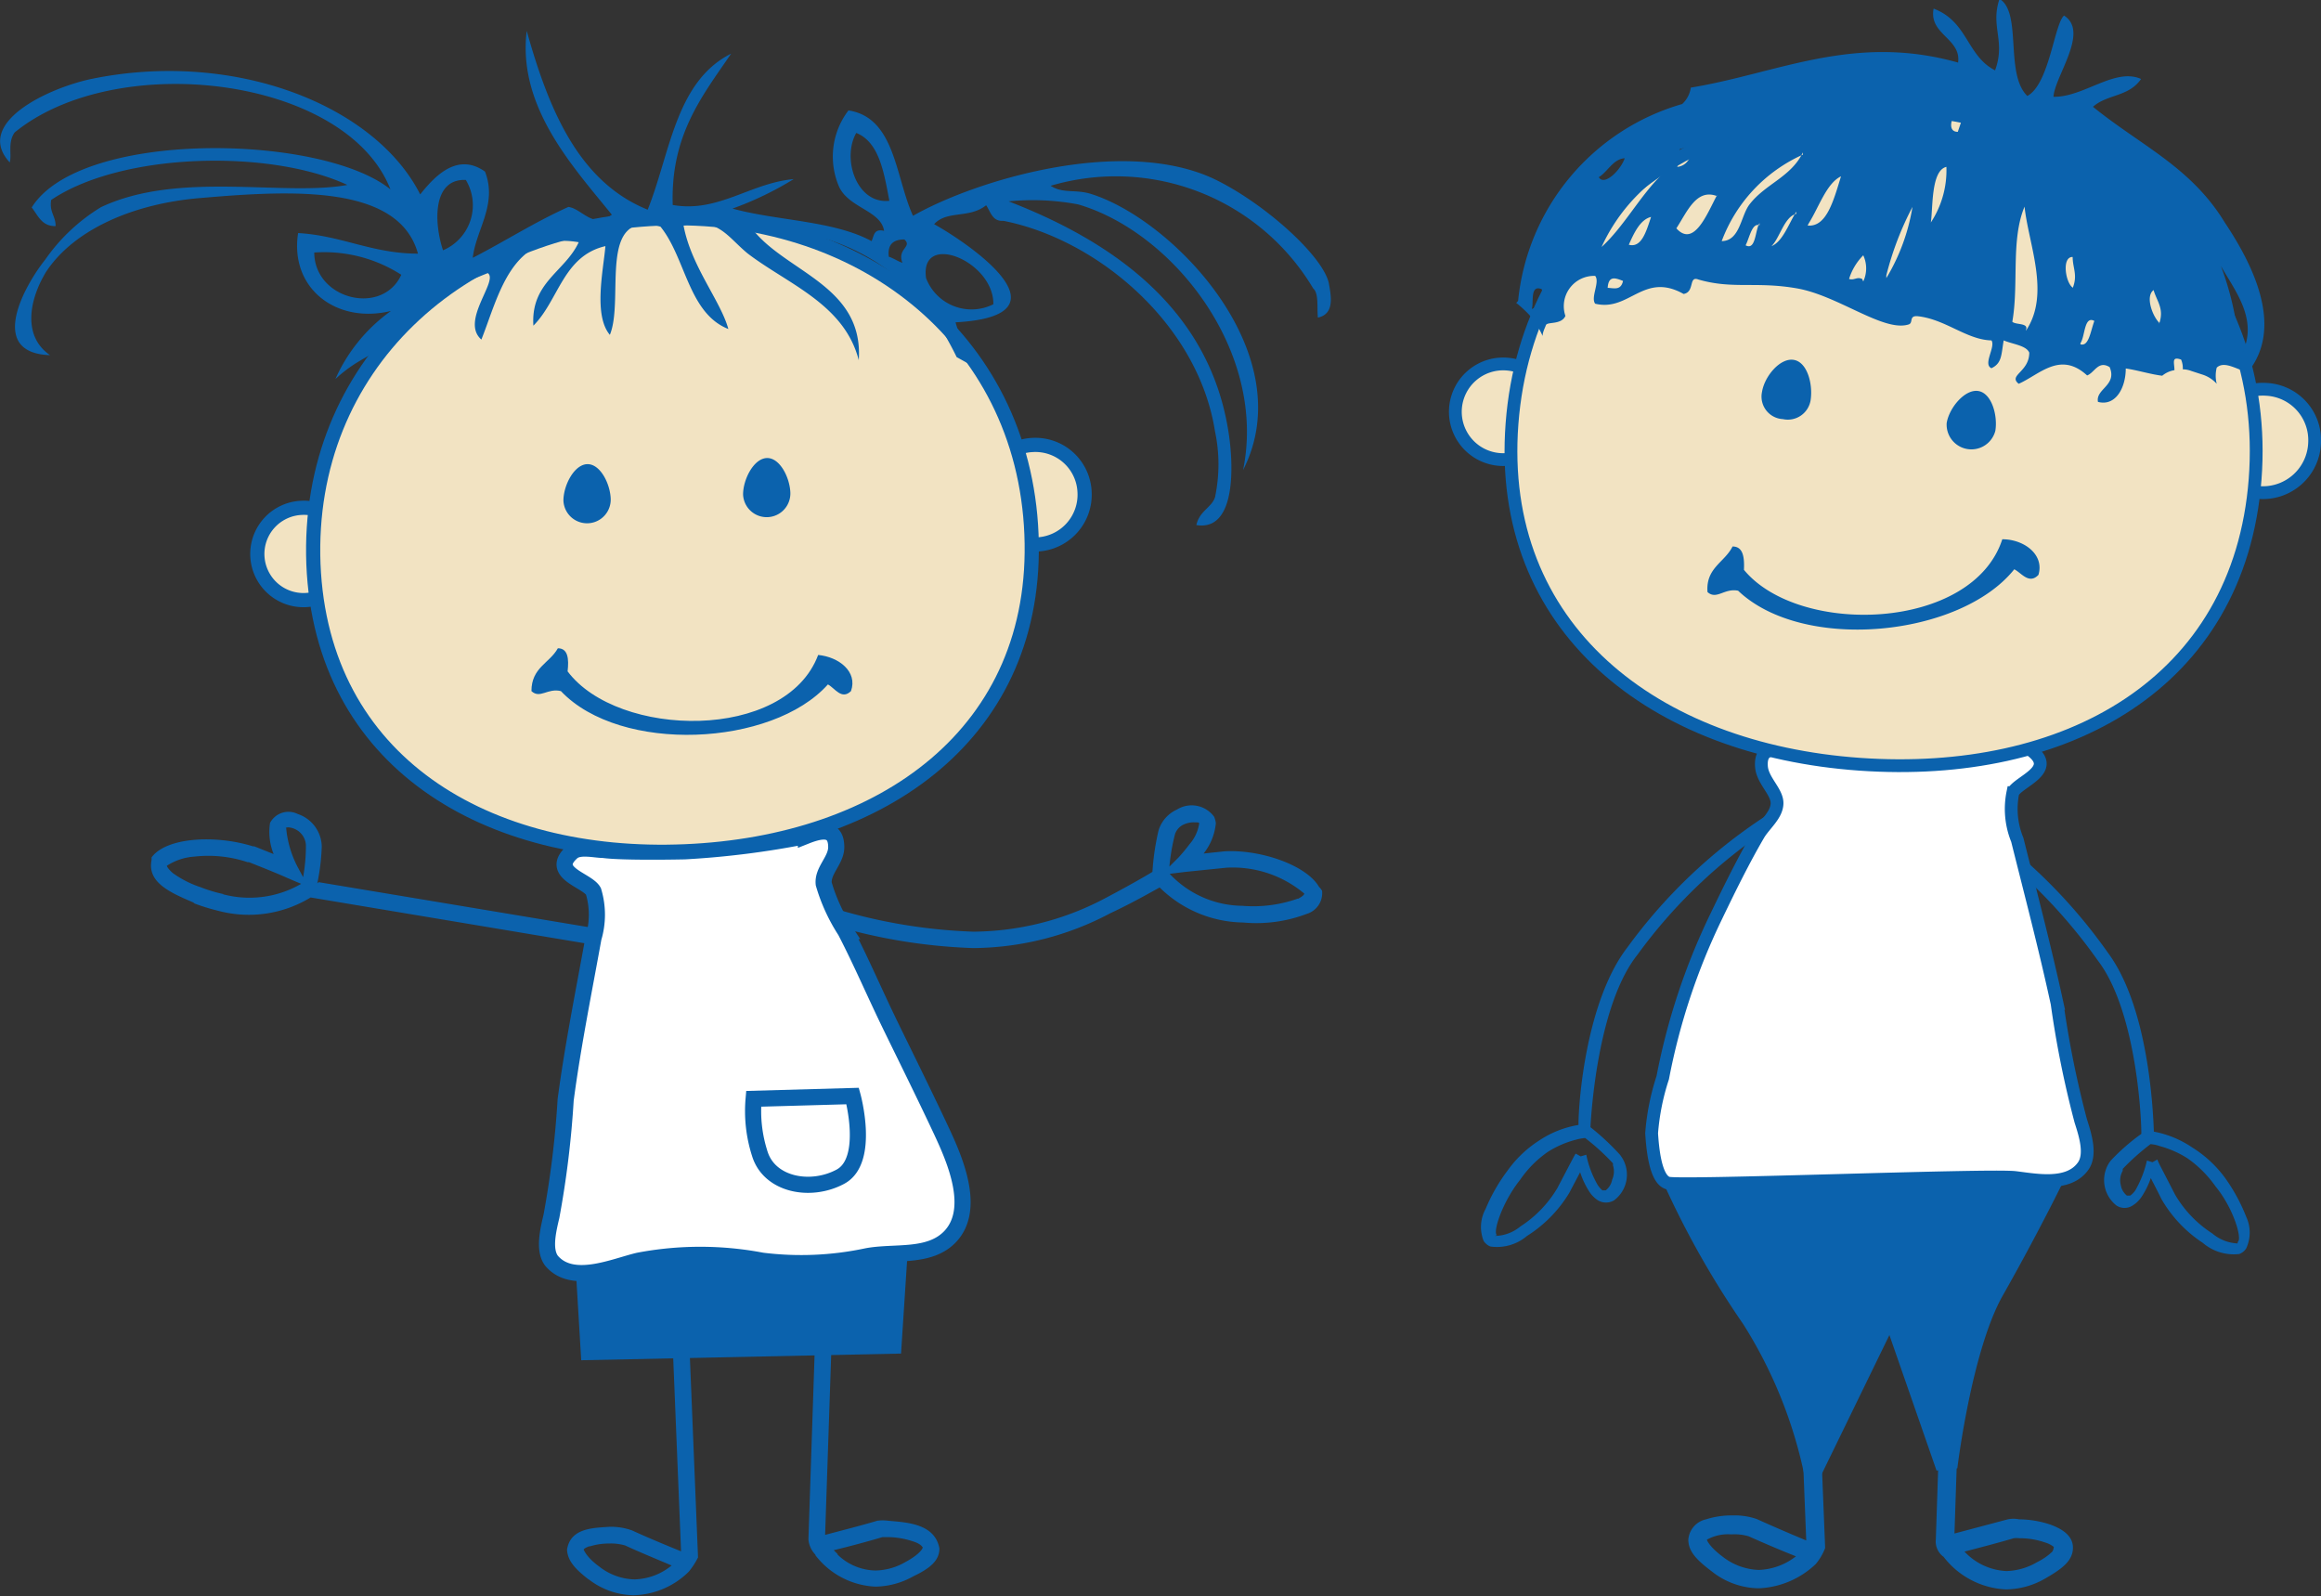
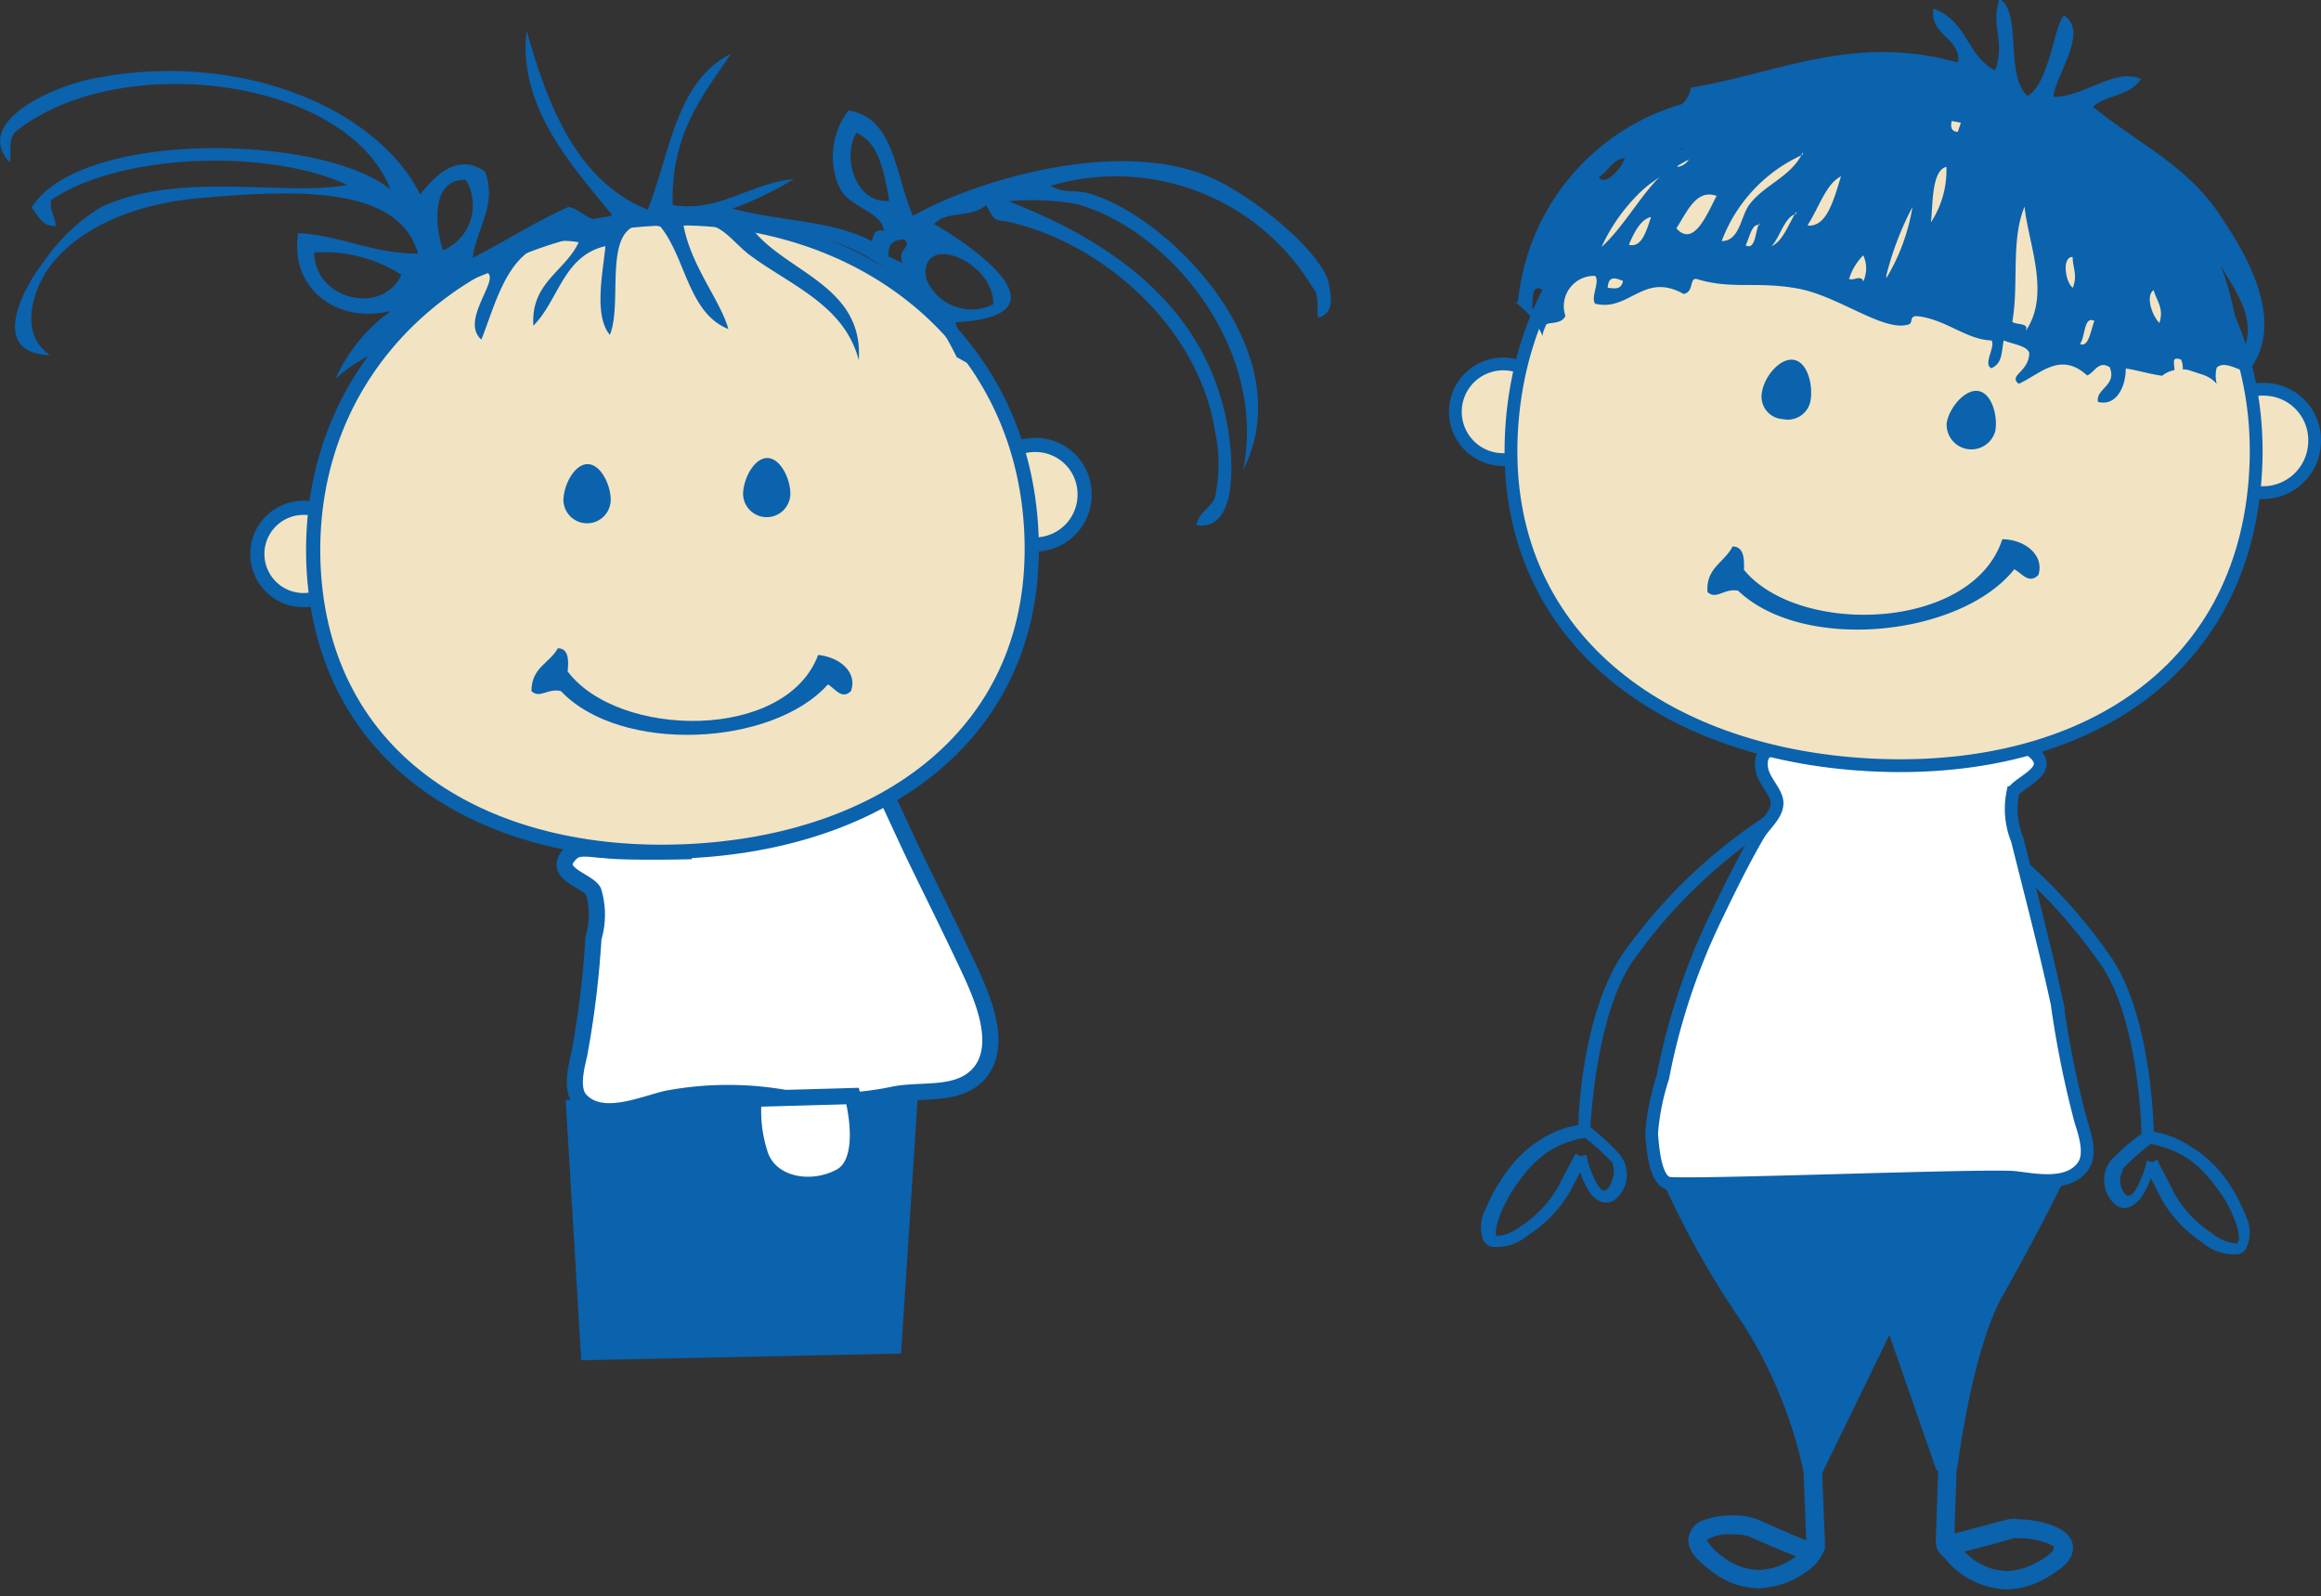
<svg xmlns="http://www.w3.org/2000/svg" viewBox="0 0 83.46 57.39">
  <rect x="0" y="0" width="83.46" height="57.39" fill="#333333" stroke="none" />
  <g data-name="Ebene 2">
    <g data-name="design">
-       <path d="M47.43 31.89c-.44-.77-2.08-1.35-3.39-1.28l-.76.08a2.06 2.06 0 00.44-1.09.86.86 0 00-.06-.23 1 1 0 00-1.34-.26 1.21 1.21 0 00-.66.75 8.91 8.91 0 00-.22 1.49c-.28.17-.94.55-1.8 1A10.26 10.26 0 0135 33.5a19.39 19.39 0 01-11.6-4.36l-.35.48A20 20 0 0035 34.09a10.66 10.66 0 004.92-1.25c.81-.38 1.45-.75 1.78-.93a4.36 4.36 0 003 1.26 5.11 5.11 0 002.29-.31.78.78 0 00.55-.83.58.58 0 00-.11-.14zM42.25 30a.58.58 0 01.33-.36.85.85 0 01.4-.07c.12 0 .14 0 .14.05a1.47 1.47 0 01-.35.74 5.68 5.68 0 01-.4.48l-.32.32a7.25 7.25 0 01.2-1.16zm4.42 2.31a4.79 4.79 0 01-2 .26 3.63 3.63 0 01-2.61-1.15l.57-.07 1.47-.15a4 4 0 012.8.93s.02.06-.23.19zM11.46 31.72l18 3-.1.59-18.19-3.04a4.27 4.27 0 01-3.32.48 7.31 7.31 0 01-.9-.28H7c-.87-.37-1.71-.73-1.55-1.54a1 1 0 000-.1c.54-.74 2.34-.81 3.64-.4h.05l.7.28a2.13 2.13 0 01-.13-1.12.75.75 0 011-.32 1.26 1.26 0 01.86 1.16 7.56 7.56 0 01-.16 1.33zm-1.17-1.95a3.75 3.75 0 00.4 1.38l.21.39a6.41 6.41 0 00.1-1.16.68.68 0 00-.47-.6c-.23-.07-.26 0-.26 0zM8.9 31a4.47 4.47 0 00-1.9-.2 2.07 2.07 0 00-1 .33h-.07H6s0 .07.21.26a3.67 3.67 0 001 .51 5.34 5.34 0 00.83.25H8a3.71 3.71 0 002.83-.37l-.52-.22s-.22-.11-1.36-.56zM21.19 56.81c-.51-.39-.78-.69-.8-1.09.12-.78.94-.78 1.51-.82a2.23 2.23 0 01.83.13c.5.23 1.19.52 1.76.75l-.65-16h.6L25.1 56a2.76 2.76 0 01-.33.51 2.92 2.92 0 01-2 .85 2.7 2.7 0 01-1.61-.58zm0-1.21c-.2.07-.2.12-.2.12s.09.27.56.61a2.13 2.13 0 001.26.46 2.19 2.19 0 001.34-.5c-.54-.23-1.2-.5-1.67-.72a1.83 1.83 0 00-.58-.07 2.27 2.27 0 00-.68.1zM29.32 55.9a.89.89 0 01-.25-.55l.5-15h.6l-.5 14.84c.6-.16 1.35-.35 1.88-.51a1.52 1.52 0 01.38 0c.61.06 1.69.08 1.85 1 0 .44-.35.72-.94 1a2.85 2.85 0 01-1.36.37 2.88 2.88 0 01-2.16-1.13zm.8 0a2 2 0 001.36.57 2.21 2.21 0 001.07-.3c.56-.3.64-.52.63-.53s-.06-.13-.36-.22a2.91 2.91 0 00-.89-.15h-.2c-.5.15-1.17.33-1.75.47l.14.14z" fill="#0b62ad" />
      <path fill="#0b62ad" fill-rule="evenodd" d="M20.9 48.91l11.5-.24.6-9.2-12.66.08.56 9.36z" />
-       <path d="M24.63 30.61s-2.21.05-2.94-.05c-.3 0-.86-.15-1.12.08-.84.75.55 1 .77 1.41a2.92 2.92 0 010 1.68c-.35 1.94-.74 3.86-1 5.82a34.32 34.32 0 01-.51 4.18c-.12.51-.29 1.21 0 1.6.75.89 2.24.21 3.13 0a11.84 11.84 0 014.44 0 11.36 11.36 0 003.77-.16c1-.19 2.25.08 3-.71.94-1 .16-2.77-.31-3.78-.59-1.26-1.2-2.49-1.81-3.74s-1.05-2.3-1.65-3.46a6.38 6.38 0 01-.78-1.7c-.05-.48.45-.84.45-1.32 0-.73-.56-.61-1.09-.4a31.32 31.32 0 01-4.35.55z" fill="#fff" stroke="#0b62ad" stroke-width=".58" />
+       <path d="M24.63 30.61s-2.21.05-2.94-.05c-.3 0-.86-.15-1.12.08-.84.75.55 1 .77 1.41a2.92 2.92 0 010 1.68a34.32 34.32 0 01-.51 4.18c-.12.51-.29 1.21 0 1.6.75.89 2.24.21 3.13 0a11.84 11.84 0 014.44 0 11.36 11.36 0 003.77-.16c1-.19 2.25.08 3-.71.94-1 .16-2.77-.31-3.78-.59-1.26-1.2-2.49-1.81-3.74s-1.05-2.3-1.65-3.46a6.38 6.38 0 01-.78-1.7c-.05-.48.45-.84.45-1.32 0-.73-.56-.61-1.09-.4a31.32 31.32 0 01-4.35.55z" fill="#fff" stroke="#0b62ad" stroke-width=".58" />
      <path d="M39 17.7a1.79 1.79 0 11-1.87-1.7A1.77 1.77 0 0139 17.7zM12.57 19.82a1.66 1.66 0 11-1.72-1.56 1.64 1.64 0 011.72 1.56z" fill="#f2e3c2" stroke="#0b62ad" stroke-width=".51" fill-rule="evenodd" />
      <path d="M11.27 20.28C11 13.15 16.56 8.15 23.69 7.86s13.11 4.22 13.4 11.35-5.33 11.1-12.46 11.4-13.07-3.2-13.36-10.33z" fill="#f2e3c2" stroke="#0b62ad" stroke-width=".51" />
      <path d="M20.26 18c0-.54.38-1.29.85-1.31s.83.7.85 1.24a.85.85 0 01-1.7.07zM26.72 17.78c0-.54.38-1.29.85-1.31s.83.7.85 1.24a.85.85 0 01-1.7.07z" fill="#0b62ad" />
      <path d="M29.42 23.55c.74.07 1.43.6 1.18 1.3-.34.33-.58-.11-.83-.24-2 2.24-7.46 2.5-9.6.24-.48-.12-.75.29-1.06 0 0-.85.65-1 .95-1.54.37 0 .4.39.35.83 1.81 2.41 7.84 2.53 9.01-.59z" fill="#0b62ad" fill-rule="evenodd" />
      <path d="M27.1 39.51l3.56-.1s.64 2.32-.44 2.9-2.56.29-2.9-.83a5 5 0 01-.22-1.97z" fill="#fff" stroke="#0b62ad" stroke-width=".58" fill-rule="evenodd" />
      <path d="M47.79 10.22c-.17-1-2.42-3-4.23-3.83-3.28-1.46-8.44.07-10.73 1.37-.64-1.41-.64-3.53-2.32-3.79a2.73 2.73 0 00-.34 2.74c.35.77 1.51.86 1.62 1.59-.38-.09-.36.19-.45.37-1.36-.74-3.41-.73-5-1.17a11.8 11.8 0 002.2-1.06c-1.56.14-2.72 1.22-4.35.93-.08-2.52 1.07-3.93 2.1-5.44-2 1-2.19 3.59-3 5.61-2.47-1-3.55-3.57-4.35-6.43-.34 2.75 1.7 4.92 3.06 6.61-.68.53-1.06-.21-1.56-.28C19.2 8 18.15 8.68 17 9.27c.11-1 .9-1.92.44-3.1-1-.71-1.82.18-2.33.82-1.63-3.22-6.7-5.21-11.83-4.15-1.56.33-4.23 1.59-2.93 3 .08-.26-.08-.73.18-1.08 3.68-3 11.93-2 13.51 2.05-2.47-2-11.15-2.16-12.9.65.23.29.36.68.86.67 0-.38-.23-.49-.16-.94 2.55-1.72 7.88-1.83 10.65-.54-2.28.42-6.07-.52-8.86.8a6.64 6.64 0 00-2 1.88c-.76.95-2.1 3.37.17 3.44-1-.68-.75-2-.14-3 1-1.51 3.12-2.45 5.55-2.65 3.26-.28 7.13-.5 7.82 2-1.65 0-2.74-.65-4.31-.74-.31 2 1.39 3.28 3.34 2.8a6 6 0 00-2 2.45 5 5 0 01.82-.62c.28-.17.57-.32.84-.5.76-1.36 2.25-2.06 3.82-2.69.4.27-1 1.72-.23 2.39.63-1.58 1.08-3.92 3.5-3.5-.49 1.06-1.73 1.44-1.63 3 .91-.91 1.07-2.51 2.59-2.86-.07.84-.44 2.48.16 3.19.54-1.31-.49-4.55 1.82-3.89.91 1.12 1 3.11 2.44 3.68-.27-1-1.34-2.26-1.61-3.72 1.24-.31 1.57.4 2.3 1 1.45 1.11 3.48 1.82 4 3.84.18-2.66-2.57-3.15-3.79-4.67a7.4 7.4 0 016.31 2.88 11.32 11.32 0 011 1.68l.7.39a6 6 0 01-.74-1.64c4.34-.24.4-2.88-.77-3.53.47-.51 1.26-.19 1.87-.68.16.23.22.59.62.56 3.36.66 7 3.69 7.61 7.57a5.73 5.73 0 010 2.37c-.12.37-.56.49-.67 1 1.48.24 1.34-2.32 1.13-3.5-.77-4.49-4.42-6.8-7.88-8.14a8.8 8.8 0 012.5.11c3.42 1 6.8 5.3 5.93 9.55 2.12-4.16-2.49-9-5.48-9.93-.55-.17-1 0-1.44-.29a8.26 8.26 0 019.44 3.69c.21.18.13.69.17 1.05.61-.13.47-.79.4-1.2zM11.3 9.08a5.13 5.13 0 013.13.8c-.68 1.49-3.12.89-3.13-.8zM15.93 9c-.33-1-.38-2.58.82-2.53A1.76 1.76 0 0115.93 9zm14.86-4.22c.83.33 1 1.44 1.19 2.44-1.17.13-1.72-1.51-1.19-2.44zm1.66 4.67c-.18-.06-.31-.16-.49-.22-.05-.42.14-.62.56-.62.3.27-.27.33-.07.84zm3.27 1.49A1.75 1.75 0 0133.3 10c-.24-1.7 2.44-.62 2.42.94z" fill="#0b62ad" fill-rule="evenodd" />
      <path d="M80.47 44.65c.16-.11-.15-1.2-.81-2a4.1 4.1 0 00-1-1 3.59 3.59 0 00-1-.44 1.2 1.2 0 00-.33-.07 8.27 8.27 0 00-1 .89v.07a.68.68 0 00-.07.51.62.62 0 00.22.38h.12a.73.73 0 00.19-.2 3.83 3.83 0 00.41-1.06l.2.06.18-.1c0 .06.15.32.63 1.26a4.15 4.15 0 001.34 1.4 1.51 1.51 0 00.91.36zM80 42.34a6.39 6.39 0 01.77 1.41 1.35 1.35 0 010 1.14.5.5 0 01-.25.2 1.71 1.71 0 01-1.31-.4 4.69 4.69 0 01-1.49-1.58c-.16-.33-.29-.57-.38-.75a2.9 2.9 0 01-.31.64 1.06 1.06 0 01-.35.35.53.53 0 01-.57 0 1.16 1.16 0 01-.28-1.52.94.94 0 01.09-.12 7.44 7.44 0 011.08-.94c0-.72-.21-4.47-1.57-6.24a18.9 18.9 0 00-4.71-4.66 22.55 22.55 0 00-4.65-2.32l.16-.42a22.54 22.54 0 014.75 2.37 19.07 19.07 0 014.82 4.76c1.44 1.94 1.62 5.57 1.65 6.43a3.67 3.67 0 011.38.57A4.21 4.21 0 0180 42.34z" fill="#0b62ad" />
      <path d="M53.75 44.44a1.46 1.46 0 00.92-.34A4.17 4.17 0 0056 42.72c.49-.93.62-1.19.66-1.24l.18.1.2-.06a3.64 3.64 0 00.4 1.07.84.84 0 00.18.21h.12a.62.62 0 00.23-.38.73.73 0 00.03-.52v-.07a7.93 7.93 0 00-1-.91 1.65 1.65 0 00-.33.06 3.52 3.52 0 00-1 .43 3.89 3.89 0 00-1 1c-.67.84-1 1.92-.84 2zM55.36 41a3.6 3.6 0 011.4-.55c0-.86.28-4.48 1.77-6.4a18.92 18.92 0 014.9-4.67 23.36 23.36 0 014.79-2.28l.15.42a22.65 22.65 0 00-4.69 2.23 18.47 18.47 0 00-4.8 4.58c-1.39 1.75-1.65 5.49-1.69 6.2a8.86 8.86 0 011.07 1l.08.12a1.15 1.15 0 01-.3 1.51.57.57 0 01-.58 0 1.06 1.06 0 01-.34-.36 2.92 2.92 0 01-.3-.65l-.39.74a4.69 4.69 0 01-1.52 1.55 1.67 1.67 0 01-1.32.38.52.52 0 01-.24-.2 1.35 1.35 0 01.07-1.15 6.36 6.36 0 01.79-1.38A4.15 4.15 0 0155.36 41z" fill="#0b62ad" />
      <path d="M74.41 41.15L60 42a31.87 31.87 0 003 5.39 16.79 16.79 0 012.21 5.34L68 47l2 5.75s.51-4.25 1.66-6.32c1.68-2.96 2.75-5.28 2.75-5.28z" fill="#0b62ad" stroke="#0b62ad" stroke-width=".772" fill-rule="evenodd" />
      <path d="M69 27.39a21 21 0 002.91-.39c.3-.06.86-.21 1.15 0 .91.7-.49 1.1-.68 1.5a2.94 2.94 0 00.16 1.7c.5 2 1 3.9 1.43 5.88a35.82 35.82 0 00.85 4.22c.16.5.39 1.22.08 1.64-.53.73-1.69.49-2.44.4-1-.11-12 .33-12.48.2s-.56-1.37-.59-1.79a8.45 8.45 0 01.4-2 23.31 23.31 0 011.9-5.75c.48-1 1-2.06 1.55-3 .21-.35.65-.69.66-1.11s-.52-.82-.56-1.32c-.06-.74.53-.66 1.08-.49a14.27 14.27 0 004.58.31z" fill="#fff" stroke="#0b62ad" stroke-width=".46" />
      <path d="M83.23 15.92A1.86 1.86 0 1181.51 14a1.83 1.83 0 011.72 1.92zM55.77 14.9a1.72 1.72 0 11-1.6-1.81 1.71 1.71 0 011.6 1.81z" fill="#f2e3c2" stroke="#0b62ad" stroke-width=".46" fill-rule="evenodd" />
      <path d="M54.37 15.23c.56-7.38 6.91-11.86 14.29-11.3s13 5.94 12.43 13.31S74.26 28 66.87 27.48s-13.06-4.88-12.5-12.25z" fill="#f2e3c2" stroke="#0b62ad" stroke-width=".46" />
      <path d="M63.36 14.09c.09-.56.65-1.23 1.14-1.15s.69.87.61 1.43a.83.83 0 01-1 .7.81.81 0 01-.75-.98zM70 15.21c.09-.55.66-1.23 1.14-1.15s.7.88.61 1.43a.89.89 0 01-1.75-.28z" fill="#0b62ad" />
      <path d="M72 19.39c.78 0 1.52.55 1.3 1.28-.34.36-.62-.08-.87-.2-1.94 2.43-7.59 3-9.93.77-.5-.1-.77.34-1.1.05-.07-.87.62-1.07.9-1.64.38 0 .43.38.41.84 1.98 2.4 8.22 2.2 9.29-1.1zM80.84 13.37C82.14 11.74 81 9.5 80 8c-1.22-2-3-2.75-4.74-4.16.52-.46 1.28-.35 1.73-1-.94-.42-2.06.66-3.15.64.05-.75 1.3-2.34.38-2.92-.35.3-.53 2.47-1.32 2.89-.82-.79-.18-3-1-3.49-.34 1 .23 1.51-.16 2.57C70.71 2 70.77.78 69.53.31c-.18.93 1 1.07.88 1.94-3.76-1.06-6.49.39-9.61.9a1 1 0 01-.31.59 8.21 8.21 0 00-5.9 7.07.29.29 0 01-.07.08 4.48 4.48 0 01.46.42 3 3 0 01.49.77c0-.13.07-.26.12-.39s.55 0 .7-.33a1.09 1.09 0 011.07-1.44c.18.22-.17.77 0 1 1.23.3 1.74-1.16 3.18-.35.41-.07.17-.66.53-.52 1.24.36 2.07.06 3.55.32s3.1 1.57 4 1.3c.2-.05 0-.33.34-.3 1 .11 1.76.85 2.65.87.16.23-.32.86 0 1 .38-.18.35-.48.44-1 .33.14.81.18.92.44 0 .7-.77.81-.38 1.12.75-.33 1.49-1.19 2.46-.3.27-.1.4-.55.81-.3.28.66-.51.78-.42 1.25.63.17 1-.5 1-1.2.42.06.89.21 1.31.26a.93.93 0 01.44-.2c0-.26-.12-.51.24-.38a.78.78 0 01.06.35.89.89 0 01.31.06l.4.13a1.16 1.16 0 01.51.33 1.18 1.18 0 010-.58c.29-.28.81.13 1.13.15zm-25.76-2.26c.08-.2-.08-.9.36-.71a.59.59 0 01-.36.71zm3.28-1c-.08.34-.32.25-.55.24.03-.46.29-.35.55-.25zm.06-4.41c-.16.44-.74 1-.93.67.32-.19.51-.65.93-.68zm1.34.58c-.76.72-1.38 1.89-2.17 2.6a6.48 6.48 0 012.17-2.61zm-.39 1.52c-.18.55-.35 1.12-.8 1 .21-.48.43-.91.8-1zm.94-1.8c.14-.28-.1-.33.11-.65.13 0 .19-.12.36 0a.53.53 0 01-.47.65zm2.26-1.48c-.32.51-.8.62-1.23.85.24-.69.76-.7 1.23-.82zm-.83 2.5c-.36.68-.83 1.89-1.46 1.19.39-.6.72-1.44 1.46-1.16zm1.53 1c-.16.26-.13 1-.5.8.14-.27.23-.82.5-.72zm1.56-2.54c-.43.89-1.35 1.13-1.92 1.87-.32.42-.34 1.31-1 1.32a5.52 5.52 0 012.92-3.11zm-.24 2.13c-.28.46-.49 1.08-.89 1.24.3-.29.46-1.06.89-1.16zm.45.42c.37-.59.64-1.44 1.16-1.69-.28.92-.53 1.83-1.2 1.77zm1.92 2c-.19-.09-.28.06-.47 0a2.07 2.07 0 01.51-.85 1.11 1.11 0 010 .94zm.87-.13a11.09 11.09 0 01.94-2.46 7.18 7.18 0 01-.94 2.56zm2.57-5.16c-.29 0-.29-.29-.14-.6l.31.1zM69.43 8c.08-.51 0-1.87.56-2a3.41 3.41 0 01-.56 2zm3.42 3.87c.11-.27-.36-.18-.49-.3.24-1.37-.06-2.94.44-4.14.14 1.35.94 3.14.05 4.46zm1.68-1.53c-.26-.18-.4-1.11 0-1.1 0 .4.19.65 0 1.12zm.28 2c.17-.25.13-1 .5-.8-.14.38-.2.93-.5.84zm2.83-.74c-.23-.22-.51-.94-.2-1.17.12.41.39.67.2 1.21zm2.9 1.22a10.86 10.86 0 00-.68-3.26c.5.9 1.44 2.01.68 3.3z" fill="#0b62ad" fill-rule="evenodd" />
      <path d="M65.63 55.66l-.49-12.2h-.66c.19 4.91.47 11.93.47 11.93-.58-.24-1.27-.54-1.78-.77a2.42 2.42 0 00-.87-.13 3 3 0 00-.95.14.81.81 0 00-.64.73c0 .43.31.74.84 1.14a2.77 2.77 0 001.69.61 3.16 3.16 0 002.05-.87 2 2 0 00.34-.58zm-2.39.79a2.23 2.23 0 01-1.3-.48c-.48-.36-.57-.6-.56-.61a1.56 1.56 0 01.85-.19h.06a1.81 1.81 0 01.59.07c.49.22 1.14.5 1.7.72a2.3 2.3 0 01-1.34.49zM70 43.5c-.15 4.59-.39 11.85-.39 11.85a.68.68 0 00.28.63 3 3 0 002.24 1.17 2.87 2.87 0 001.41-.39c.61-.35 1-.64 1-1.11s-.46-.7-.81-.83a3.66 3.66 0 00-1.13-.19 1 1 0 00-.4 0l-1.92.51s.24-7.15.39-11.69zm3.8 12.29a2.15 2.15 0 01-.55.38 2.28 2.28 0 01-1.1.32 2.2 2.2 0 01-1.51-.7c.58-.15 1.27-.33 1.77-.48a.93.93 0 01.21 0 2.75 2.75 0 01.91.15.94.94 0 01.32.16.37.37 0 01-.05.17z" fill="#0b62ad" />
    </g>
  </g>
</svg>